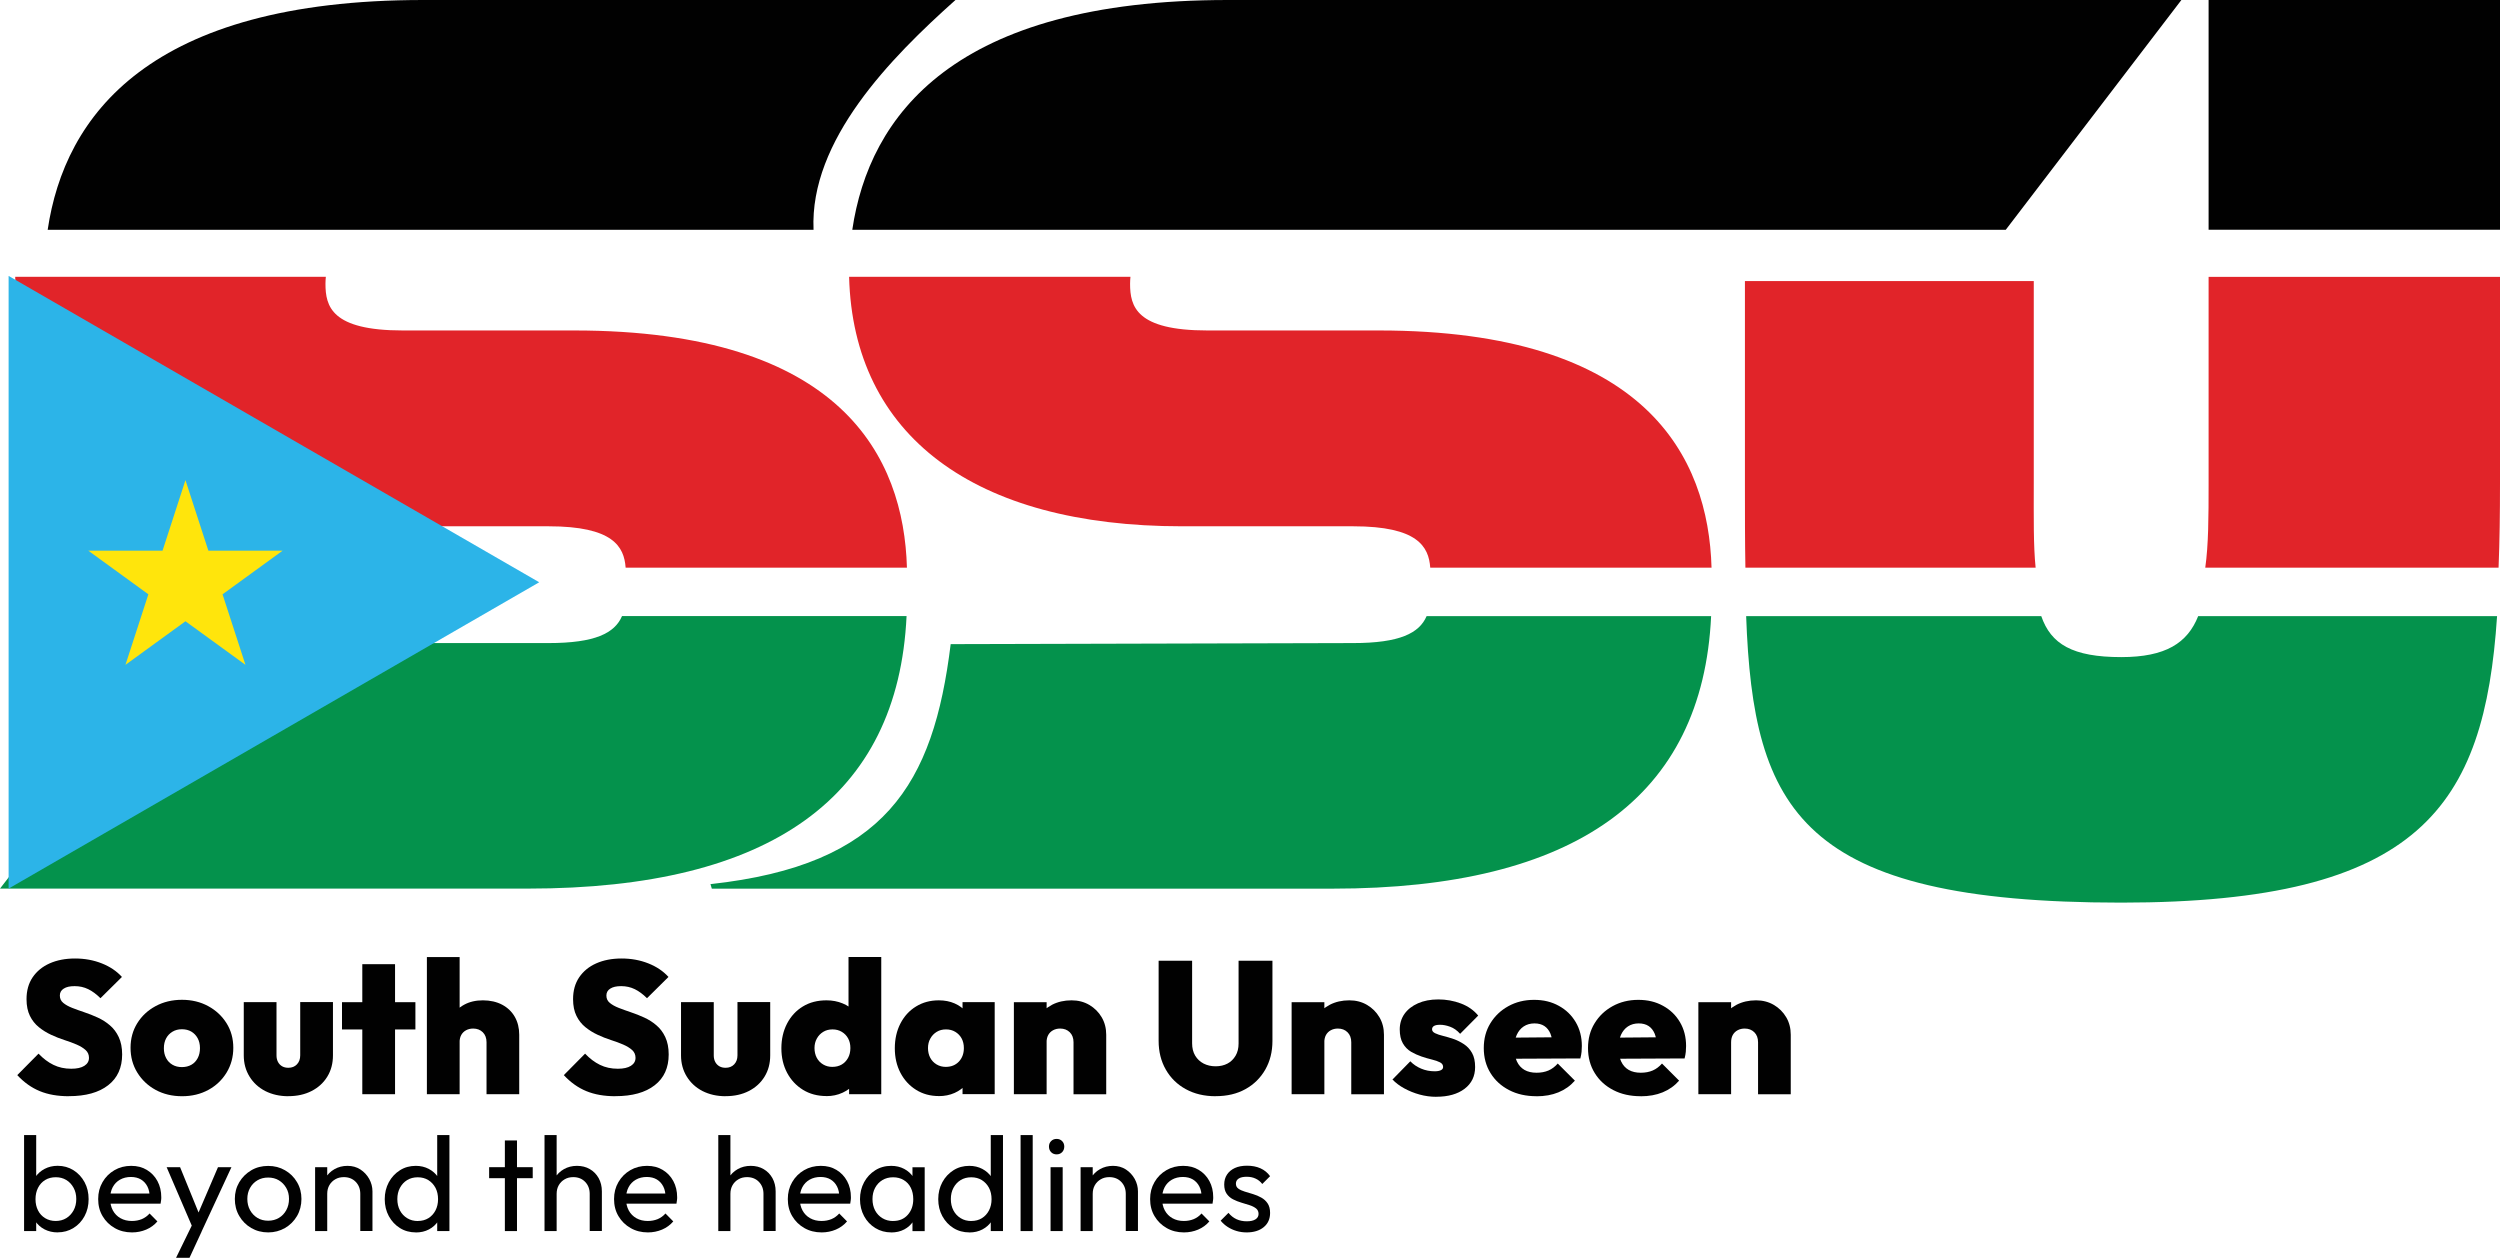
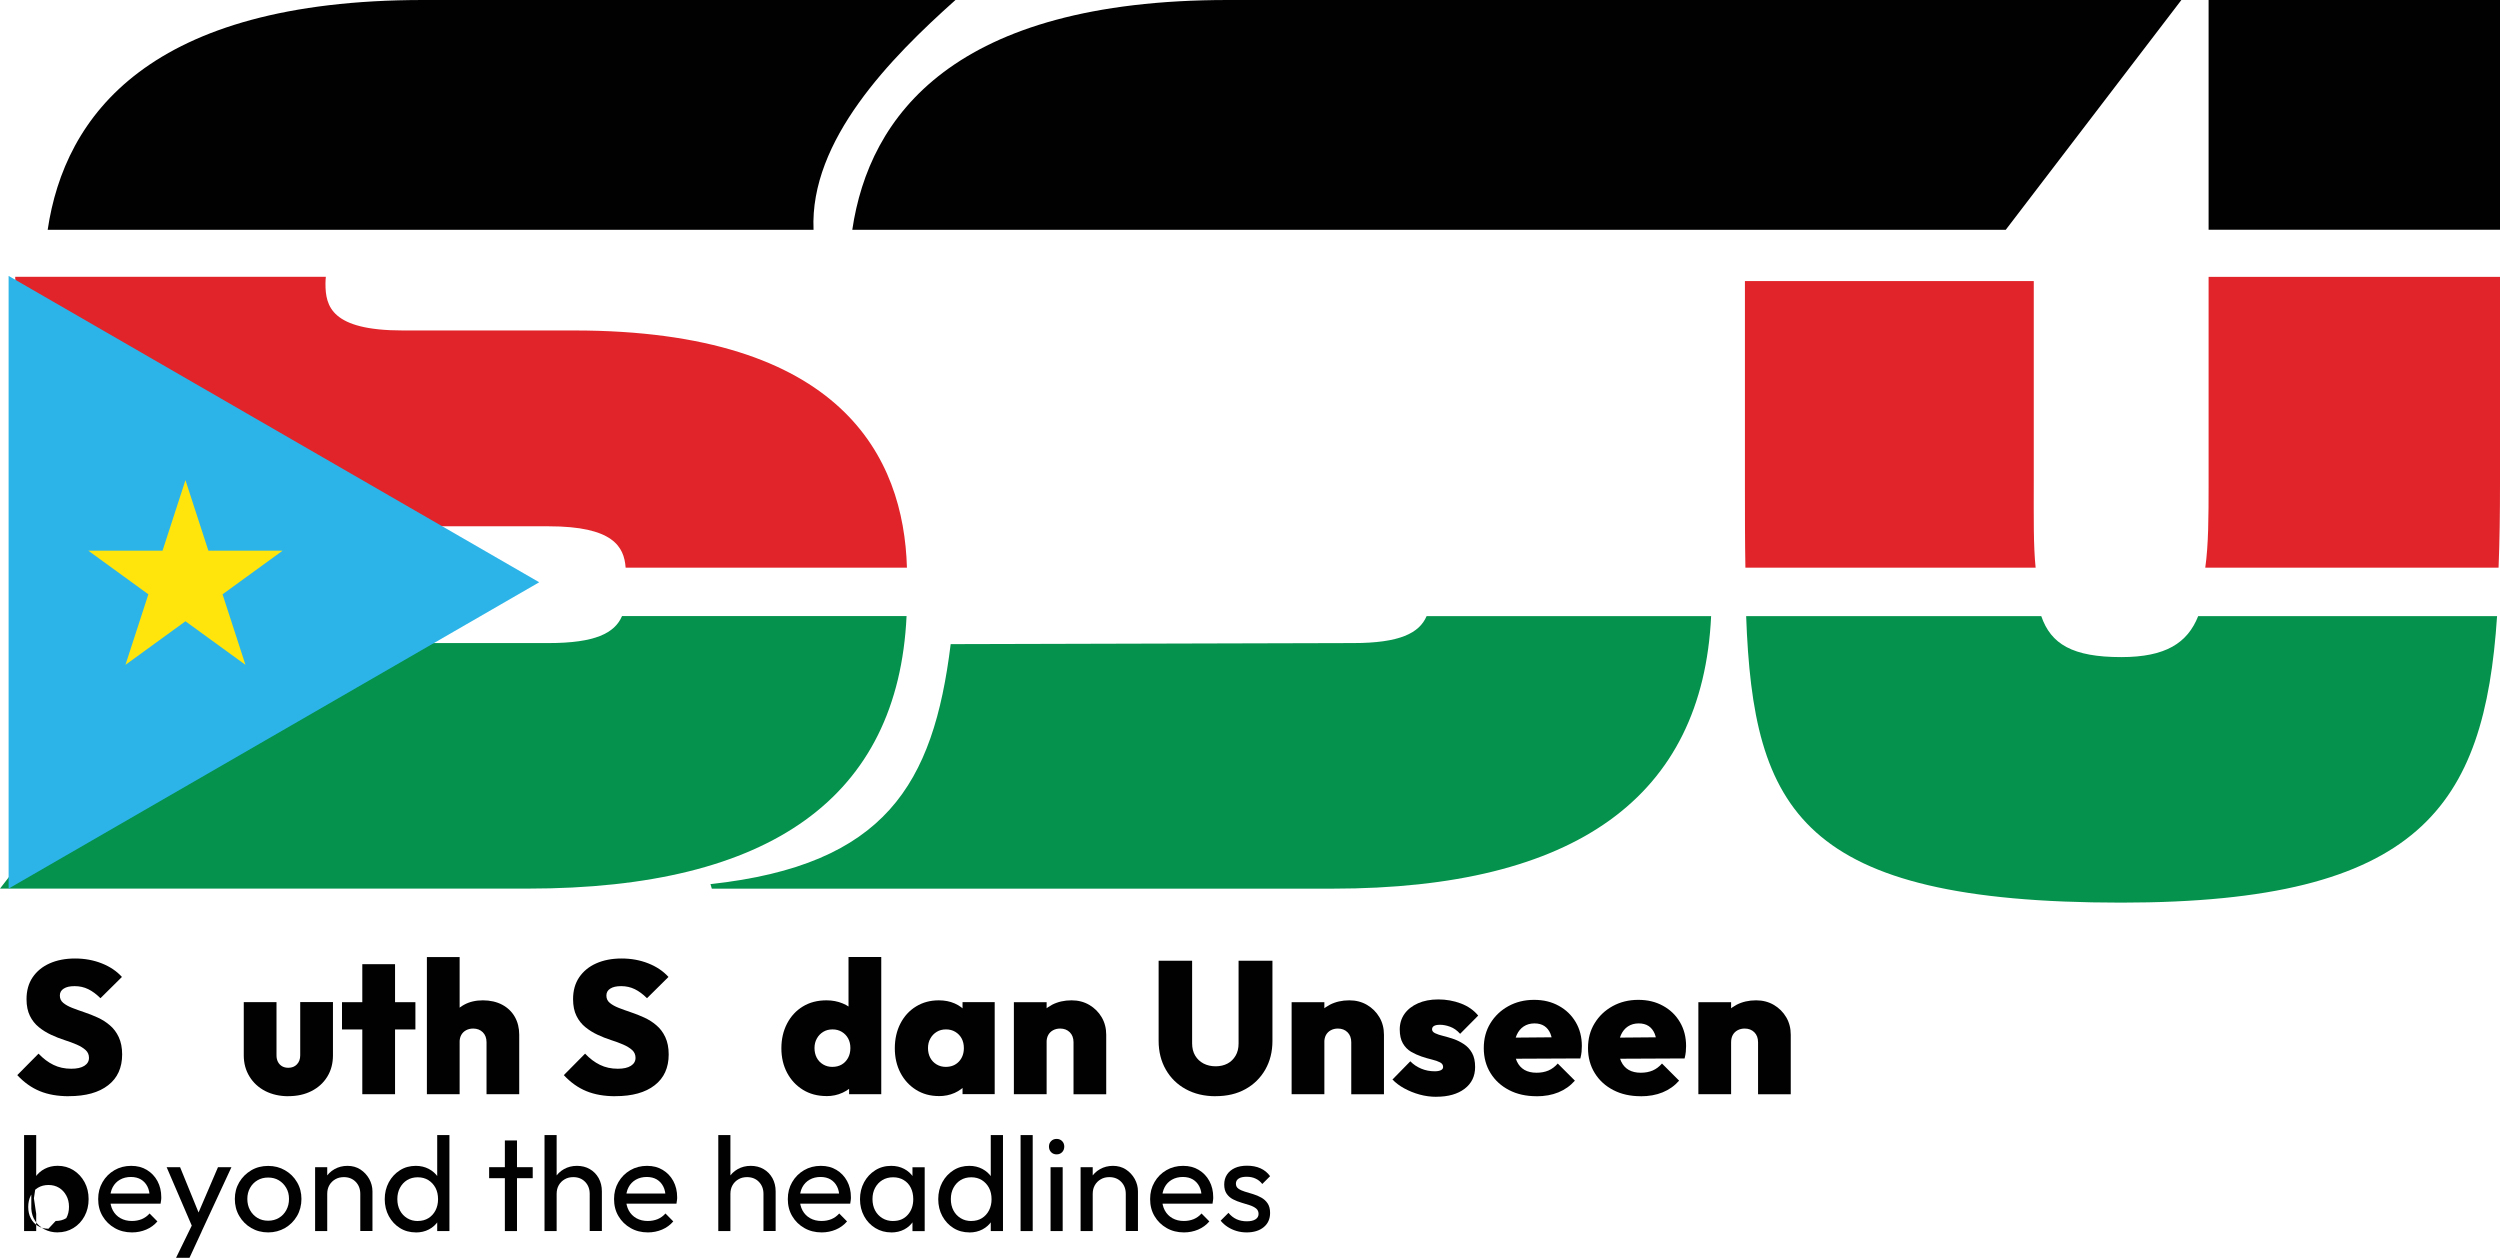
<svg xmlns="http://www.w3.org/2000/svg" id="Layer_2" data-name="Layer 2" viewBox="0 0 470.32 236.63">
  <defs>
    <style>
      .cls-1 {
        fill: none;
      }

      .cls-2 {
        fill: #010101;
      }

      .cls-3 {
        fill: #e12429;
      }

      .cls-4 {
        fill: #ffe50c;
      }

      .cls-5 {
        fill: #2cb4e8;
      }

      .cls-6 {
        fill: #04924c;
      }
    </style>
  </defs>
  <g id="TEXT">
    <g>
      <path class="cls-1" d="M399.06,119.95c8.37,0,12.47-2.65,14.48-7.71h-29.52c1.81,5.26,5.88,7.71,15.04,7.71Z" />
      <path class="cls-6" d="M399.06,123.62c-9.16,0-13.23-2.45-15.04-7.71h-55.52c1.33,36.64,10.28,53.9,70.56,53.9,56.25,0,68.33-18.11,70.71-53.9h-56.23c-2.01,5.06-6.11,7.71-14.48,7.71Z" />
      <path class="cls-6" d="M103.2,120.98H35.72L0,167.17h99.36c45.67,0,69.59-17.25,71.19-51.27h-53.53c-1.37,3.21-5.05,5.08-13.83,5.08Z" />
      <rect class="cls-2" x="415.5" y="0" width="54.82" height="43.22" />
      <path class="cls-2" d="M410.38,0h-179.41c-51.54,0-67.46,21.79-70.63,43.23h217L410.38,0Z" />
      <path class="cls-2" d="M179.75,0h-100.14C28.06,0,12.15,21.79,8.97,43.23h144.08c-.75-16.84,14.51-32.35,26.7-43.23Z" />
      <path class="cls-3" d="M470.32,91.02v-38.93h-54.82v38.93c0,6.24-.02,11.5-.63,15.78h55.18c.2-4.95.27-10.21.27-15.78Z" />
      <path class="cls-3" d="M382.61,91.02v-38.14h-54.34v38.14c0,5.59,0,10.84.09,15.78h54.6c-.43-4.18-.35-9.4-.35-15.78Z" />
-       <path class="cls-3" d="M259.36,62.17h-32.22c-13.42,0-14.54-4.54-14.54-8.79,0-.45.03-.88.07-1.3h-52.93c.78,29.84,23.49,46.93,62.61,46.93h32.22c12.14,0,14.21,3.82,14.5,7.78h52.92c-.59-20.76-12.24-44.62-62.62-44.62Z" />
      <path class="cls-3" d="M107.99,62.17h-32.22c-13.42,0-14.54-4.54-14.54-8.79,0-.45.03-.88.07-1.3H2.86c.78,29.84,28.99,46.93,68.12,46.93h32.22c12.14,0,14.21,3.82,14.5,7.78h52.92c-.59-20.76-12.24-44.62-62.62-44.62Z" />
      <g>
        <path class="cls-5" d="M1.62,51.91l99.82,57.63L1.62,167.17V51.91Z" />
        <path class="cls-4" d="M34.89,90.33l11.29,34.75-29.56-21.48h36.54l-29.56,21.48,11.29-34.75Z" />
      </g>
      <path class="cls-6" d="M268.39,115.9c-1.37,3.21-5.05,5.08-13.83,5.08l-75.71.2c-3.26,26.42-12.31,41.55-45.19,45.15.09.28.17.56.25.85h116.81c45.67,0,69.59-17.25,71.19-51.27h-53.53Z" />
      <g>
        <path class="cls-2" d="M12.95,206.23c-2.1,0-3.92-.32-5.47-.96s-2.96-1.64-4.23-3.01l4-4.04c.87.92,1.8,1.62,2.8,2.11s2.11.73,3.36.73c1.06,0,1.88-.18,2.46-.55.58-.37.87-.87.87-1.5,0-.59-.21-1.08-.64-1.47s-.99-.73-1.68-1.03-1.46-.58-2.3-.85c-.84-.27-1.68-.6-2.51-.99-.84-.39-1.61-.87-2.3-1.43-.7-.57-1.26-1.27-1.68-2.12-.42-.85-.64-1.9-.64-3.15,0-1.6.38-2.97,1.15-4.11.77-1.13,1.83-2.01,3.2-2.62,1.37-.61,2.96-.92,4.78-.92s3.49.31,5.03.92,2.8,1.46,3.79,2.55l-4.04,4c-.76-.75-1.52-1.32-2.3-1.7-.78-.38-1.63-.57-2.55-.57s-1.56.15-2.05.46c-.5.31-.74.74-.74,1.31s.21,1.03.64,1.38c.42.35.99.67,1.68.94.7.27,1.46.55,2.3.83.84.28,1.67.61,2.5.99.83.38,1.59.86,2.28,1.45.7.59,1.26,1.33,1.68,2.23.42.9.64,1.98.64,3.26,0,2.5-.88,4.44-2.64,5.8-1.76,1.37-4.22,2.05-7.38,2.05Z" />
-         <path class="cls-2" d="M34.25,206.23c-1.86,0-3.52-.4-4.97-1.19-1.45-.79-2.6-1.88-3.45-3.26-.85-1.38-1.27-2.93-1.27-4.66s.42-3.26,1.26-4.62c.84-1.36,1.99-2.43,3.45-3.22s3.12-1.19,4.96-1.19,3.49.4,4.94,1.19,2.6,1.86,3.45,3.22c.85,1.36,1.27,2.9,1.27,4.62s-.42,3.27-1.26,4.66c-.84,1.38-1.98,2.47-3.43,3.26-1.45.79-3.1,1.19-4.94,1.19ZM34.22,200.75c.68,0,1.28-.15,1.79-.44.51-.29.9-.71,1.19-1.26s.42-1.17.42-1.88-.15-1.33-.44-1.86c-.29-.53-.69-.94-1.19-1.24-.5-.29-1.09-.44-1.77-.44s-1.25.15-1.77.46c-.52.31-.92.73-1.2,1.26s-.42,1.15-.42,1.86.14,1.3.42,1.84.68.96,1.2,1.26c.52.3,1.11.44,1.77.44Z" />
        <path class="cls-2" d="M54.25,206.23c-1.63,0-3.07-.33-4.34-.97-1.26-.65-2.25-1.56-2.97-2.73-.72-1.17-1.08-2.5-1.08-3.98v-10.02h6.16v10.02c0,.47.09.88.28,1.24.19.35.45.62.78.81.33.19.72.28,1.17.28.66,0,1.2-.21,1.61-.64s.62-.99.62-1.7v-10.02h6.16v10.02c0,1.51-.35,2.84-1.06,4s-1.69,2.06-2.96,2.71-2.72.97-4.37.97Z" />
        <path class="cls-2" d="M64.34,193.67v-5.13h13.81v5.13h-13.81ZM68.16,205.85v-24.46h6.16v24.46h-6.16Z" />
        <path class="cls-2" d="M80.31,205.85v-25.8h6.16v25.8h-6.16ZM91.53,205.85v-9.77c0-.8-.24-1.43-.71-1.89-.47-.46-1.07-.69-1.81-.69-.5,0-.94.11-1.33.32-.39.21-.69.51-.9.88-.21.38-.32.84-.32,1.38l-2.41-1.13c0-1.39.29-2.59.87-3.59.58-1,1.37-1.78,2.39-2.34s2.2-.83,3.54-.83,2.6.28,3.63.83,1.82,1.32,2.37,2.28c.55.97.83,2.09.83,3.36v11.19h-6.16Z" />
        <path class="cls-2" d="M115.77,206.23c-2.1,0-3.92-.32-5.47-.96s-2.96-1.64-4.23-3.01l4-4.04c.87.92,1.8,1.62,2.8,2.11s2.11.73,3.36.73c1.06,0,1.88-.18,2.46-.55.58-.37.87-.87.87-1.5,0-.59-.21-1.08-.64-1.47s-.99-.73-1.68-1.03-1.46-.58-2.3-.85c-.84-.27-1.68-.6-2.51-.99-.84-.39-1.61-.87-2.3-1.43-.7-.57-1.26-1.27-1.68-2.12-.42-.85-.64-1.9-.64-3.15,0-1.6.38-2.97,1.15-4.11.77-1.13,1.83-2.01,3.2-2.62,1.37-.61,2.96-.92,4.78-.92s3.49.31,5.03.92,2.8,1.46,3.79,2.55l-4.04,4c-.76-.75-1.52-1.32-2.3-1.7-.78-.38-1.63-.57-2.55-.57s-1.56.15-2.05.46c-.5.31-.74.74-.74,1.31s.21,1.03.64,1.38c.42.35.99.67,1.68.94.7.27,1.46.55,2.3.83.84.28,1.67.61,2.5.99.83.38,1.59.86,2.28,1.45.7.59,1.26,1.33,1.68,2.23.42.9.64,1.98.64,3.26,0,2.5-.88,4.44-2.64,5.8-1.76,1.37-4.22,2.05-7.38,2.05Z" />
-         <path class="cls-2" d="M136.51,206.23c-1.63,0-3.07-.33-4.34-.97-1.26-.65-2.25-1.56-2.97-2.73-.72-1.17-1.08-2.5-1.08-3.98v-10.02h6.16v10.02c0,.47.09.88.28,1.24.19.35.45.62.78.81.33.19.72.28,1.17.28.66,0,1.2-.21,1.61-.64s.62-.99.62-1.7v-10.02h6.16v10.02c0,1.51-.35,2.84-1.06,4s-1.69,2.06-2.96,2.71-2.72.97-4.37.97Z" />
        <path class="cls-2" d="M155.49,206.2c-1.68,0-3.15-.39-4.42-1.17-1.27-.78-2.27-1.85-2.99-3.2-.72-1.36-1.08-2.9-1.08-4.62s.36-3.3,1.08-4.67c.72-1.37,1.71-2.44,2.97-3.2,1.26-.77,2.74-1.15,4.44-1.15,1.09,0,2.1.19,3.04.58.94.39,1.73.94,2.37,1.65.64.71,1.01,1.51,1.13,2.41v8.46c-.12.9-.5,1.72-1.13,2.48-.64.76-1.43,1.35-2.37,1.79-.94.44-1.96.65-3.04.65ZM156.58,200.71c.68,0,1.27-.15,1.77-.44.5-.29.89-.71,1.19-1.24.29-.53.44-1.15.44-1.86s-.14-1.29-.42-1.81c-.28-.52-.68-.93-1.19-1.24-.51-.31-1.09-.46-1.75-.46s-1.25.15-1.75.46c-.51.31-.91.73-1.2,1.26-.3.53-.44,1.13-.44,1.79s.14,1.29.42,1.82c.28.53.68.95,1.2,1.26.52.31,1.1.46,1.73.46ZM165.79,205.85h-6.05v-4.64l.88-4.25-.99-4.18v-12.74h6.16v25.8Z" />
        <path class="cls-2" d="M176.62,206.2c-1.61,0-3.03-.39-4.28-1.17-1.25-.78-2.23-1.85-2.94-3.2-.71-1.36-1.06-2.9-1.06-4.62s.35-3.3,1.06-4.67c.71-1.37,1.69-2.44,2.94-3.2,1.25-.77,2.68-1.15,4.28-1.15,1.08,0,2.08.19,2.97.58.9.39,1.63.94,2.21,1.65.58.71.93,1.51,1.04,2.41v8.71c-.12.92-.47,1.73-1.04,2.42s-1.32,1.25-2.21,1.65c-.9.4-1.89.6-2.97.6ZM177.93,200.71c1.01,0,1.83-.33,2.46-.99.62-.66.94-1.51.94-2.55,0-.68-.14-1.29-.42-1.81-.28-.52-.68-.93-1.19-1.24-.51-.31-1.09-.46-1.75-.46s-1.25.15-1.75.46c-.51.31-.91.73-1.2,1.26-.3.53-.44,1.13-.44,1.79s.14,1.29.42,1.82c.28.53.68.95,1.2,1.26.52.31,1.1.46,1.73.46ZM181.08,205.85v-4.64l.88-4.25-.88-4.18v-4.25h6.05v17.31h-6.05Z" />
        <path class="cls-2" d="M190.74,205.85v-17.31h6.16v17.31h-6.16ZM201.96,205.85v-9.77c0-.8-.24-1.43-.71-1.89-.47-.46-1.07-.69-1.81-.69-.5,0-.94.11-1.33.32-.39.21-.69.51-.9.88-.21.38-.32.84-.32,1.38l-2.41-1.13c0-1.39.31-2.59.92-3.59.61-1,1.46-1.78,2.53-2.34,1.07-.55,2.29-.83,3.66-.83,1.25,0,2.37.29,3.35.87.98.58,1.75,1.35,2.32,2.32.57.97.85,2.07.85,3.29v11.19h-6.16Z" />
        <path class="cls-2" d="M228.69,206.23c-2.12,0-4-.44-5.61-1.33-1.62-.88-2.87-2.12-3.77-3.7s-1.34-3.38-1.34-5.38v-15.08h6.3v15.54c0,.9.19,1.67.58,2.32.39.65.92,1.14,1.59,1.49.67.34,1.42.51,2.25.51s1.59-.17,2.23-.51c.64-.34,1.14-.83,1.52-1.47.38-.64.57-1.4.57-2.3v-15.58h6.37v15.11c0,2.01-.45,3.79-1.34,5.36-.9,1.57-2.14,2.8-3.73,3.68-1.59.89-3.46,1.33-5.61,1.33Z" />
        <path class="cls-2" d="M242.99,205.85v-17.31h6.16v17.31h-6.16ZM254.21,205.85v-9.77c0-.8-.24-1.43-.71-1.89-.47-.46-1.07-.69-1.81-.69-.5,0-.94.11-1.33.32-.39.21-.69.51-.9.88-.21.38-.32.84-.32,1.38l-2.41-1.13c0-1.39.31-2.59.92-3.59.61-1,1.46-1.78,2.53-2.34,1.07-.55,2.29-.83,3.66-.83,1.25,0,2.37.29,3.35.87.98.58,1.75,1.35,2.32,2.32.57.97.85,2.07.85,3.29v11.19h-6.16Z" />
        <path class="cls-2" d="M270.21,206.34c-1.06,0-2.11-.14-3.13-.42-1.03-.28-1.98-.67-2.87-1.15-.89-.48-1.63-1.04-2.25-1.68l3.36-3.43c.57.59,1.25,1.05,2.04,1.38.79.33,1.63.5,2.53.5.52,0,.91-.07,1.19-.21s.41-.34.41-.6c0-.38-.19-.67-.58-.87-.39-.2-.9-.38-1.52-.53-.63-.15-1.28-.34-1.96-.57s-1.34-.53-1.98-.9c-.64-.38-1.15-.91-1.54-1.59-.39-.68-.58-1.56-.58-2.62s.3-2.08.9-2.92c.6-.84,1.45-1.5,2.53-1.98s2.36-.73,3.82-.73,2.9.25,4.25.76c1.35.51,2.43,1.27,3.26,2.28l-3.4,3.43c-.57-.64-1.19-1.08-1.88-1.33-.68-.25-1.31-.37-1.88-.37s-.93.08-1.17.23c-.24.15-.35.36-.35.62,0,.31.19.55.58.74.39.19.9.36,1.52.51s1.27.35,1.95.58,1.32.56,1.95.97c.62.41,1.13.96,1.52,1.65s.58,1.57.58,2.65c0,1.72-.66,3.09-1.98,4.09s-3.09,1.5-5.31,1.5Z" />
        <path class="cls-2" d="M289.04,206.23c-1.93,0-3.65-.38-5.13-1.15-1.49-.77-2.66-1.83-3.5-3.2-.85-1.37-1.27-2.94-1.27-4.71s.41-3.3,1.24-4.66c.83-1.36,1.95-2.43,3.38-3.22,1.43-.79,3.04-1.19,4.83-1.19s3.3.37,4.66,1.12c1.36.74,2.42,1.77,3.19,3.08.77,1.31,1.15,2.8,1.15,4.48,0,.35-.02.71-.05,1.08-.04.37-.11.79-.23,1.26l-15.26.07v-3.96l12.81-.11-2.76,1.73c-.02-.97-.17-1.76-.42-2.39-.26-.62-.64-1.1-1.13-1.43-.5-.33-1.12-.5-1.88-.5s-1.45.19-2.02.57c-.57.38-1,.91-1.31,1.59-.31.68-.46,1.51-.46,2.48s.17,1.83.5,2.53c.33.7.8,1.22,1.42,1.58.61.35,1.37.53,2.26.53.85,0,1.6-.14,2.25-.42.65-.28,1.23-.72,1.75-1.31l3.22,3.22c-.85.97-1.88,1.7-3.1,2.2-1.22.5-2.59.74-4.12.74Z" />
        <path class="cls-2" d="M308.65,206.23c-1.93,0-3.65-.38-5.13-1.15-1.49-.77-2.66-1.83-3.5-3.2-.85-1.37-1.27-2.94-1.27-4.71s.41-3.3,1.24-4.66c.83-1.36,1.95-2.43,3.38-3.22,1.43-.79,3.04-1.19,4.83-1.19s3.3.37,4.66,1.12c1.36.74,2.42,1.77,3.19,3.08.77,1.31,1.15,2.8,1.15,4.48,0,.35-.02.71-.05,1.08-.04.37-.11.79-.23,1.26l-15.26.07v-3.96l12.81-.11-2.76,1.73c-.02-.97-.17-1.76-.42-2.39-.26-.62-.64-1.1-1.13-1.43-.5-.33-1.12-.5-1.88-.5s-1.45.19-2.02.57c-.57.38-1,.91-1.31,1.59-.31.68-.46,1.51-.46,2.48s.17,1.83.5,2.53c.33.7.8,1.22,1.42,1.58.61.35,1.37.53,2.26.53.85,0,1.6-.14,2.25-.42.65-.28,1.23-.72,1.75-1.31l3.22,3.22c-.85.97-1.88,1.7-3.1,2.2-1.22.5-2.59.74-4.12.74Z" />
        <path class="cls-2" d="M319.51,205.85v-17.31h6.16v17.31h-6.16ZM330.74,205.85v-9.77c0-.8-.24-1.43-.71-1.89-.47-.46-1.07-.69-1.81-.69-.5,0-.94.11-1.33.32-.39.21-.69.51-.9.88-.21.38-.32.84-.32,1.38l-2.41-1.13c0-1.39.31-2.59.92-3.59.61-1,1.46-1.78,2.53-2.34,1.07-.55,2.29-.83,3.66-.83,1.25,0,2.37.29,3.35.87.98.58,1.75,1.35,2.32,2.32.57.97.85,2.07.85,3.29v11.19h-6.16Z" />
      </g>
      <g>
-         <path class="cls-2" d="M4.53,231.6v-18.06h2.28v8.98l-.43,2.91.43,2.93v3.24h-2.28ZM10.85,231.85c-.91,0-1.73-.19-2.47-.57-.73-.38-1.32-.91-1.76-1.58s-.68-1.44-.73-2.3v-3.62c.05-.88.3-1.65.75-2.32s1.04-1.19,1.77-1.57c.73-.38,1.55-.57,2.44-.57,1.1,0,2.09.28,2.97.83s1.58,1.31,2.09,2.25c.51.95.76,2.01.76,3.19s-.25,2.24-.76,3.19c-.51.95-1.2,1.69-2.09,2.24-.89.55-1.88.82-2.97.82ZM10.47,229.7c.76,0,1.43-.18,2-.53s1.03-.84,1.37-1.46c.34-.62.51-1.33.51-2.14s-.17-1.5-.51-2.12c-.34-.62-.79-1.11-1.37-1.46s-1.23-.52-1.97-.52-1.43.17-2,.52-1.02.83-1.34,1.46-.48,1.34-.48,2.15.16,1.5.47,2.11c.31.62.76,1.1,1.34,1.46.58.35,1.24.53,1.99.53Z" />
+         <path class="cls-2" d="M4.53,231.6v-18.06h2.28v8.98l-.43,2.91.43,2.93v3.24h-2.28ZM10.85,231.85c-.91,0-1.73-.19-2.47-.57-.73-.38-1.32-.91-1.76-1.58s-.68-1.44-.73-2.3v-3.62c.05-.88.3-1.65.75-2.32s1.04-1.19,1.77-1.57c.73-.38,1.55-.57,2.44-.57,1.1,0,2.09.28,2.97.83s1.58,1.31,2.09,2.25c.51.95.76,2.01.76,3.19s-.25,2.24-.76,3.19c-.51.95-1.2,1.69-2.09,2.24-.89.55-1.88.82-2.97.82ZM10.47,229.7c.76,0,1.43-.18,2-.53c.34-.62.51-1.33.51-2.14s-.17-1.5-.51-2.12c-.34-.62-.79-1.11-1.37-1.46s-1.23-.52-1.97-.52-1.43.17-2,.52-1.02.83-1.34,1.46-.48,1.34-.48,2.15.16,1.5.47,2.11c.31.62.76,1.1,1.34,1.46.58.35,1.24.53,1.99.53Z" />
        <path class="cls-2" d="M24.82,231.85c-1.2,0-2.28-.27-3.24-.82-.96-.55-1.72-1.29-2.28-2.24-.56-.94-.83-2.01-.83-3.21s.27-2.24.82-3.19c.55-.95,1.29-1.69,2.23-2.24.94-.55,1.99-.82,3.15-.82s2.1.25,2.95.76,1.52,1.21,2,2.1c.48.89.72,1.91.72,3.04,0,.17,0,.35-.03.54-.02.19-.05.42-.1.67h-10.15v-1.9h8.93l-.83.73c0-.81-.14-1.5-.43-2.06-.29-.57-.69-1-1.21-1.32-.52-.31-1.16-.47-1.9-.47s-1.46.17-2.05.51c-.59.34-1.05.81-1.37,1.42s-.48,1.32-.48,2.15.17,1.58.51,2.21c.34.63.82,1.12,1.44,1.47s1.34.52,2.15.52c.67,0,1.29-.12,1.86-.35.56-.24,1.05-.59,1.46-1.06l1.47,1.49c-.57.67-1.28,1.19-2.11,1.54s-1.72.53-2.67.53Z" />
        <path class="cls-2" d="M36.56,231.7l-5.21-12.12h2.53l3.87,9.49h-.81l4.07-9.49h2.53l-5.62,12.12h-1.37ZM33.12,236.63l3.54-7.26,1.27,2.33-2.28,4.93h-2.53Z" />
        <path class="cls-2" d="M50.45,231.85c-1.18,0-2.24-.28-3.19-.83-.95-.56-1.7-1.31-2.25-2.26-.56-.95-.83-2.02-.83-3.2s.28-2.21.83-3.15c.56-.94,1.31-1.68,2.25-2.24.94-.56,2.01-.83,3.19-.83s2.22.27,3.17.82,1.71,1.29,2.26,2.24c.56.94.83,2,.83,3.16s-.28,2.25-.83,3.2c-.56.95-1.31,1.71-2.26,2.26s-2.01.83-3.17.83ZM50.45,229.65c.76,0,1.43-.18,2.02-.53.59-.35,1.05-.84,1.39-1.46.34-.62.51-1.32.51-2.11s-.17-1.47-.52-2.07c-.35-.61-.81-1.08-1.39-1.43-.58-.35-1.25-.52-2.01-.52s-1.43.17-2.02.52-1.05.82-1.39,1.43c-.34.61-.51,1.3-.51,2.07s.17,1.5.51,2.11c.34.62.8,1.1,1.39,1.46s1.27.53,2.02.53Z" />
        <path class="cls-2" d="M59.28,231.6v-12.02h2.28v12.02h-2.28ZM67.78,231.6v-7.01c0-.91-.29-1.66-.86-2.25s-1.32-.89-2.23-.89c-.61,0-1.15.13-1.62.41-.47.27-.84.64-1.11,1.11-.27.47-.4,1.01-.4,1.62l-.94-.53c0-.91.2-1.72.61-2.43.4-.71.97-1.27,1.7-1.68.72-.41,1.54-.62,2.45-.62s1.72.23,2.42.68c.7.46,1.25,1.05,1.66,1.78.4.73.61,1.51.61,2.34v7.46h-2.28Z" />
        <path class="cls-2" d="M78.23,231.85c-1.11,0-2.11-.27-2.99-.82-.88-.55-1.57-1.29-2.09-2.24-.51-.94-.77-2.01-.77-3.19s.26-2.24.77-3.19c.51-.94,1.21-1.69,2.09-2.25s1.87-.83,2.99-.83c.89,0,1.7.19,2.43.57.72.38,1.31.9,1.76,1.57s.7,1.44.75,2.32v3.62c-.05.86-.29,1.63-.73,2.3s-1.02,1.2-1.75,1.58c-.72.38-1.54.57-2.45.57ZM78.61,229.7c.76,0,1.42-.18,1.99-.53.56-.35,1.01-.84,1.33-1.46.32-.62.48-1.32.48-2.11s-.16-1.54-.49-2.15c-.33-.61-.78-1.09-1.34-1.44-.57-.35-1.23-.53-1.99-.53s-1.43.18-2,.53-1.02.84-1.35,1.46c-.33.62-.49,1.32-.49,2.11s.16,1.52.49,2.14c.33.62.78,1.1,1.37,1.46s1.25.53,2.01.53ZM84.55,231.6h-2.3v-3.24l.43-2.93-.43-2.91v-8.98h2.3v18.06Z" />
        <path class="cls-2" d="M92.02,221.65v-2.07h8.2v2.07h-8.2ZM94.98,231.6v-17.05h2.28v17.05h-2.28Z" />
        <path class="cls-2" d="M102.44,231.6v-18.06h2.28v18.06h-2.28ZM110.94,231.6v-7.01c0-.91-.29-1.66-.86-2.25s-1.32-.89-2.23-.89c-.61,0-1.15.13-1.62.41-.47.27-.84.64-1.11,1.11-.27.47-.4,1.01-.4,1.62l-.94-.53c0-.91.2-1.72.61-2.43.4-.71.97-1.27,1.7-1.68.72-.41,1.54-.62,2.45-.62s1.72.2,2.42.61c.7.4,1.25.97,1.66,1.69.4.73.61,1.56.61,2.5v7.46h-2.28Z" />
        <path class="cls-2" d="M121.87,231.85c-1.2,0-2.28-.27-3.24-.82-.96-.55-1.72-1.29-2.28-2.24-.56-.94-.83-2.01-.83-3.21s.27-2.24.82-3.19c.55-.95,1.29-1.69,2.23-2.24.94-.55,1.99-.82,3.15-.82s2.1.25,2.95.76,1.52,1.21,2,2.1c.48.89.72,1.91.72,3.04,0,.17,0,.35-.03.54-.02.19-.05.42-.1.67h-10.15v-1.9h8.93l-.83.73c0-.81-.14-1.5-.43-2.06-.29-.57-.69-1-1.21-1.32-.52-.31-1.16-.47-1.9-.47s-1.46.17-2.05.51c-.59.34-1.05.81-1.37,1.42s-.48,1.32-.48,2.15.17,1.58.51,2.21c.34.63.82,1.12,1.44,1.47s1.34.52,2.15.52c.67,0,1.29-.12,1.86-.35.56-.24,1.05-.59,1.46-1.06l1.47,1.49c-.57.67-1.28,1.19-2.11,1.54s-1.72.53-2.67.53Z" />
        <path class="cls-2" d="M135.13,231.6v-18.06h2.28v18.06h-2.28ZM143.63,231.6v-7.01c0-.91-.29-1.66-.86-2.25s-1.32-.89-2.23-.89c-.61,0-1.15.13-1.62.41-.47.27-.84.64-1.11,1.11-.27.47-.4,1.01-.4,1.62l-.94-.53c0-.91.2-1.72.61-2.43.4-.71.97-1.27,1.7-1.68.72-.41,1.54-.62,2.45-.62s1.72.2,2.42.61c.7.4,1.25.97,1.66,1.69.4.73.61,1.56.61,2.5v7.46h-2.28Z" />
        <path class="cls-2" d="M154.56,231.85c-1.2,0-2.28-.27-3.24-.82-.96-.55-1.72-1.29-2.28-2.24-.56-.94-.83-2.01-.83-3.21s.27-2.24.82-3.19c.55-.95,1.29-1.69,2.23-2.24.94-.55,1.99-.82,3.15-.82s2.1.25,2.95.76,1.52,1.21,2,2.1c.48.89.72,1.91.72,3.04,0,.17,0,.35-.03.54-.02.19-.05.42-.1.67h-10.15v-1.9h8.93l-.83.73c0-.81-.14-1.5-.43-2.06-.29-.57-.69-1-1.21-1.32-.52-.31-1.16-.47-1.9-.47s-1.46.17-2.05.51c-.59.34-1.05.81-1.37,1.42s-.48,1.32-.48,2.15.17,1.58.51,2.21c.34.63.82,1.12,1.44,1.47s1.34.52,2.15.52c.67,0,1.29-.12,1.86-.35.56-.24,1.05-.59,1.46-1.06l1.47,1.49c-.57.67-1.28,1.19-2.11,1.54s-1.72.53-2.67.53Z" />
        <path class="cls-2" d="M167.66,231.85c-1.1,0-2.09-.27-2.99-.82-.89-.55-1.6-1.29-2.11-2.24-.51-.94-.77-2.01-.77-3.19s.26-2.24.77-3.19c.51-.94,1.21-1.69,2.1-2.25s1.88-.83,3-.83c.91,0,1.72.19,2.44.57.72.38,1.29.9,1.73,1.57s.68,1.44.73,2.32v3.62c-.05.86-.29,1.63-.72,2.3s-1,1.2-1.72,1.58c-.72.38-1.54.57-2.47.57ZM168.04,229.7c1.13,0,2.04-.38,2.73-1.15s1.04-1.75,1.04-2.95c0-.83-.16-1.55-.47-2.16-.31-.62-.75-1.1-1.33-1.44-.57-.35-1.24-.52-2-.52s-1.43.18-2.01.53-1.04.84-1.37,1.46c-.33.62-.49,1.32-.49,2.11s.16,1.52.49,2.14c.33.62.79,1.1,1.38,1.46s1.27.53,2.02.53ZM171.66,231.6v-3.24l.43-2.93-.43-2.91v-2.93h2.3v12.02h-2.3Z" />
        <path class="cls-2" d="M182.36,231.85c-1.11,0-2.11-.27-2.99-.82-.88-.55-1.57-1.29-2.09-2.24-.51-.94-.77-2.01-.77-3.19s.26-2.24.77-3.19c.51-.94,1.21-1.69,2.09-2.25s1.87-.83,2.99-.83c.89,0,1.7.19,2.43.57.72.38,1.31.9,1.76,1.57s.7,1.44.75,2.32v3.62c-.05.86-.29,1.63-.73,2.3s-1.02,1.2-1.75,1.58c-.72.38-1.54.57-2.45.57ZM182.74,229.7c.76,0,1.42-.18,1.99-.53.56-.35,1.01-.84,1.33-1.46.32-.62.48-1.32.48-2.11s-.16-1.54-.49-2.15c-.33-.61-.78-1.09-1.34-1.44-.57-.35-1.23-.53-1.99-.53s-1.43.18-2,.53-1.02.84-1.35,1.46c-.33.62-.49,1.32-.49,2.11s.16,1.52.49,2.14c.33.62.78,1.1,1.37,1.46s1.25.53,2.01.53ZM188.69,231.6h-2.3v-3.24l.43-2.93-.43-2.91v-8.98h2.3v18.06Z" />
        <path class="cls-2" d="M192,231.6v-18.06h2.28v18.06h-2.28Z" />
        <path class="cls-2" d="M198.78,217.17c-.42,0-.77-.14-1.04-.42-.27-.28-.4-.63-.4-1.05s.13-.75.4-1.02c.27-.28.62-.42,1.04-.42s.77.14,1.04.42c.27.28.4.62.4,1.02s-.13.77-.4,1.05c-.27.28-.62.42-1.04.42ZM197.64,231.6v-12.02h2.28v12.02h-2.28Z" />
        <path class="cls-2" d="M203.29,231.6v-12.02h2.28v12.02h-2.28ZM211.79,231.6v-7.01c0-.91-.29-1.66-.86-2.25s-1.32-.89-2.23-.89c-.61,0-1.15.13-1.62.41-.47.27-.84.64-1.11,1.11-.27.47-.4,1.01-.4,1.62l-.94-.53c0-.91.2-1.72.61-2.43.4-.71.97-1.27,1.7-1.68.72-.41,1.54-.62,2.45-.62s1.72.23,2.42.68c.7.46,1.25,1.05,1.66,1.78.4.73.61,1.51.61,2.34v7.46h-2.28Z" />
        <path class="cls-2" d="M222.72,231.85c-1.2,0-2.28-.27-3.24-.82-.96-.55-1.72-1.29-2.28-2.24-.56-.94-.83-2.01-.83-3.21s.27-2.24.82-3.19c.55-.95,1.29-1.69,2.23-2.24.94-.55,1.99-.82,3.15-.82s2.1.25,2.95.76,1.52,1.21,2,2.1c.48.89.72,1.91.72,3.04,0,.17,0,.35-.03.54-.02.19-.05.42-.1.67h-10.15v-1.9h8.93l-.83.73c0-.81-.14-1.5-.43-2.06-.29-.57-.69-1-1.21-1.32-.52-.31-1.16-.47-1.9-.47s-1.46.17-2.05.51c-.59.34-1.05.81-1.37,1.42s-.48,1.32-.48,2.15.17,1.58.51,2.21c.34.63.82,1.12,1.44,1.47s1.34.52,2.15.52c.67,0,1.29-.12,1.86-.35.56-.24,1.05-.59,1.46-1.06l1.47,1.49c-.57.67-1.28,1.19-2.11,1.54s-1.72.53-2.67.53Z" />
        <path class="cls-2" d="M234.53,231.85c-.67,0-1.31-.09-1.91-.27s-1.15-.43-1.66-.76-.95-.72-1.32-1.18l1.47-1.47c.44.54.95.94,1.52,1.2s1.21.39,1.92.39,1.26-.12,1.64-.37c.39-.24.58-.59.58-1.02s-.16-.78-.47-1.03c-.31-.24-.71-.45-1.2-.61s-1.01-.32-1.56-.48c-.55-.16-1.07-.37-1.56-.62s-.89-.6-1.2-1.04c-.31-.44-.47-1.02-.47-1.75s.18-1.35.53-1.88c.35-.53.85-.94,1.48-1.23.63-.29,1.4-.43,2.29-.43.94,0,1.78.16,2.52.49.73.33,1.34.82,1.81,1.48l-1.47,1.47c-.34-.44-.75-.78-1.25-1.01-.5-.24-1.06-.35-1.68-.35-.66,0-1.16.11-1.51.34s-.52.54-.52.95.15.72.46.94c.3.22.7.41,1.2.56s1.02.31,1.56.47c.54.16,1.05.38,1.54.65s.89.63,1.2,1.09c.31.46.47,1.05.47,1.8,0,1.13-.4,2.02-1.2,2.68-.8.66-1.88.99-3.23.99Z" />
      </g>
    </g>
  </g>
</svg>